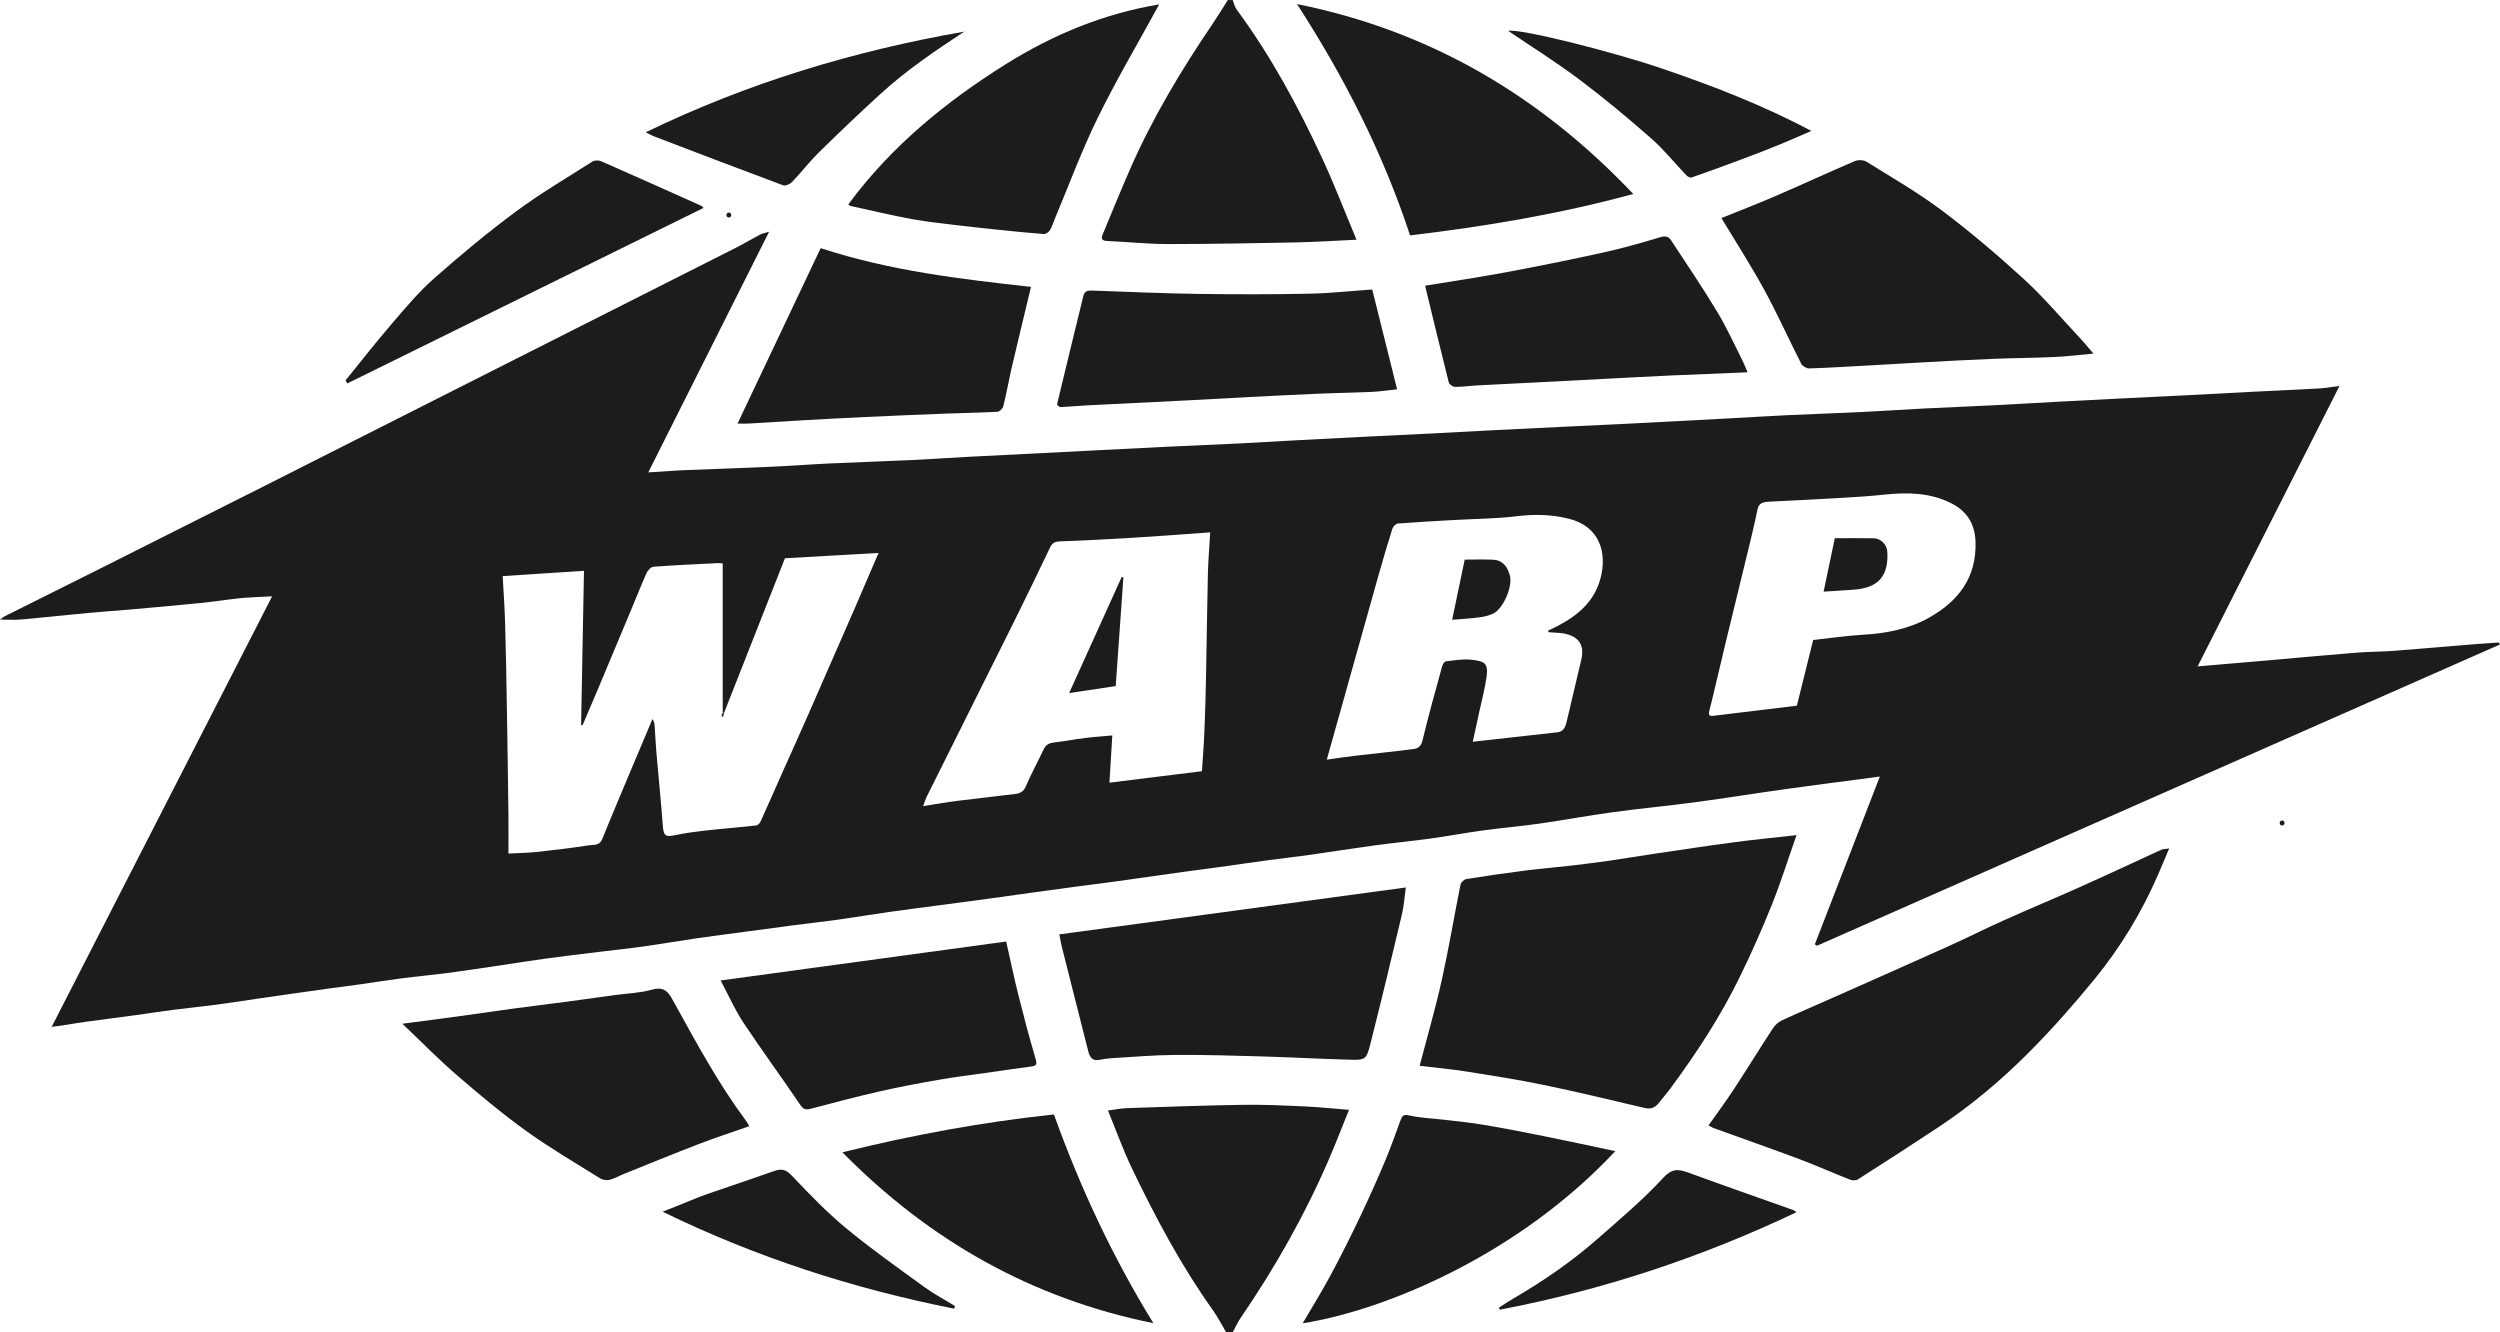
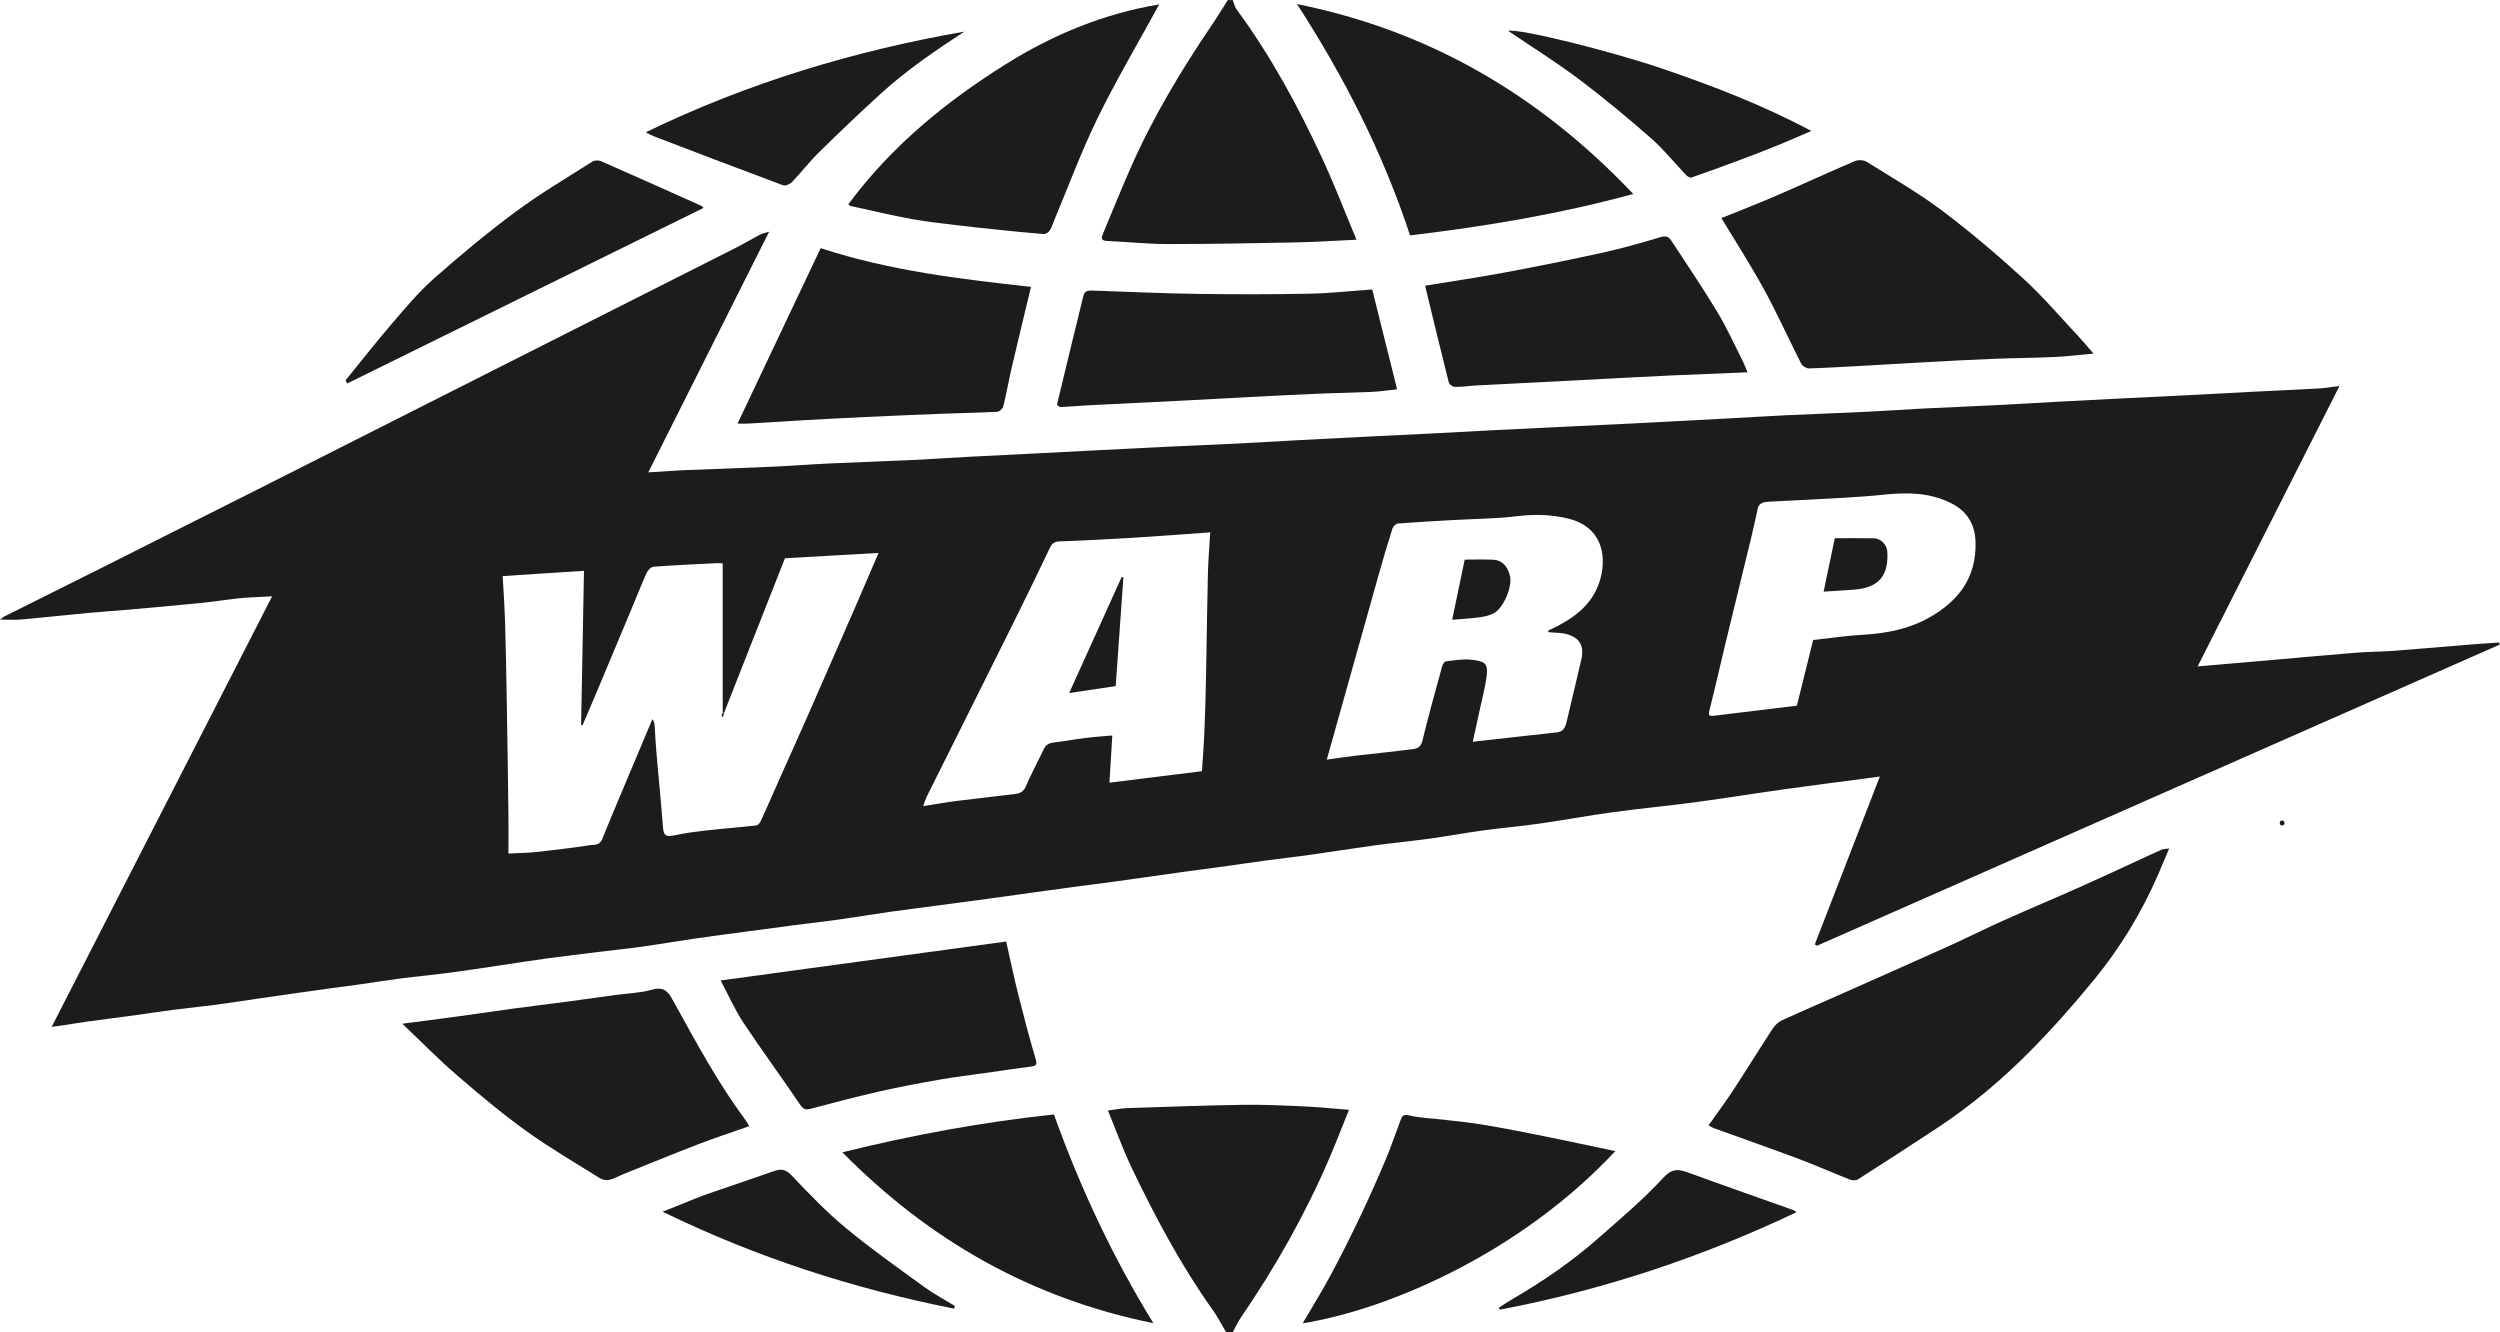
<svg xmlns="http://www.w3.org/2000/svg" id="Layer_2" data-name="Layer 2" viewBox="0 0 374.29 199.46">
  <defs>
    <style>
      .cls-1 {
        fill: none;
      }

      .cls-2 {
        fill: #1c1c1c;
      }

      .cls-3 {
        clip-path: url(#clippath);
      }
    </style>
    <clipPath id="clippath">
      <rect class="cls-1" y="0" width="374.29" height="199.46" />
    </clipPath>
  </defs>
  <g id="edited-map">
    <g class="cls-3">
-       <path class="cls-2" d="M109.12,32.57c.48,0,.48-.75,0-.75s-.48.75,0,.75" />
      <path class="cls-2" d="M184.56,0c.19.48.29,1.03.59,1.43,5.13,6.96,9.22,14.53,12.84,22.35,1.81,3.9,3.35,7.93,5.1,12.11-3.25.15-6.27.35-9.29.41-6.32.12-12.64.24-18.96.24-3.03,0-6.05-.33-9.08-.46-1.1-.04-.81-.65-.58-1.2,1.31-3.16,2.6-6.33,3.97-9.46,3.37-7.73,7.69-14.92,12.42-21.88.78-1.15,1.5-2.35,2.25-3.53h.75Z" />
      <path class="cls-2" d="M183.57,199.46c-.65-1.1-1.23-2.25-1.97-3.29-4.75-6.65-8.57-13.84-12.1-21.18-1.36-2.82-2.41-5.79-3.62-8.73,1.01-.13,1.96-.33,2.91-.36,5.76-.19,11.52-.4,17.28-.49,3.08-.05,6.18.1,9.26.24,2.16.1,4.31.33,6.64.51-1.02,2.52-1.97,4.98-3.01,7.4-3.6,8.35-8.06,16.22-13.19,23.71-.47.69-.81,1.46-1.21,2.19h-.99Z" />
      <path class="cls-2" d="M271.46,95.82c2.55-.28,5.01-.65,7.48-.79,3.48-.2,6.85-.85,9.9-2.57,4.35-2.46,7.07-5.95,6.93-11.27-.07-2.72-1.26-4.63-3.59-5.82-3.2-1.64-6.61-1.68-10.13-1.31-3.98.42-7.99.55-11.99.79-1.8.11-3.61.15-5.41.27-.67.05-1.32.22-1.5,1.06-.31,1.48-.64,2.95-.99,4.41-1.29,5.32-2.59,10.63-3.88,15.95-.8,3.3-1.54,6.61-2.37,9.9-.17.69.07.79.6.73,4.17-.5,8.35-1.01,12.51-1.52.82-3.29,1.62-6.55,2.44-9.83M231.85,94.66c-.03-.08-.05-.17-.07-.25.46-.22.92-.42,1.37-.66,3.04-1.59,5.54-3.65,6.47-7.16,1.03-3.88-.14-7.76-4.7-8.92-2.57-.65-5.19-.71-7.87-.38-3.08.38-6.21.38-9.32.56-2.82.16-5.63.31-8.45.53-.29.02-.71.44-.81.76-.72,2.25-1.39,4.52-2.03,6.8-1.66,5.89-3.31,11.78-4.96,17.67-.93,3.31-1.86,6.62-2.84,10.12,1.44-.2,2.74-.4,4.05-.56,2.99-.35,5.98-.64,8.96-1.03.62-.08,1.1-.38,1.31-1.24.89-3.72,1.93-7.41,2.94-11.1.08-.3.33-.75.54-.78,1.3-.15,2.63-.4,3.91-.24,1.79.22,2.5.41,2.22,2.51-.25,1.82-.74,3.61-1.13,5.42-.3,1.38-.6,2.76-.94,4.34,4.4-.49,8.52-.95,12.64-1.41.92-.1,1.21-.75,1.4-1.54.72-3.08,1.44-6.16,2.18-9.23.5-2.1-.13-3.37-2.15-3.93-.87-.24-1.82-.2-2.73-.29M181.19,79.7c-1.93.14-3.57.26-5.2.38-2.44.17-4.89.35-7.33.49-3.31.19-6.63.37-9.95.48-.75.03-1.17.22-1.5.92-1.77,3.72-3.57,7.43-5.4,11.12-4.35,8.75-8.72,17.48-13.08,26.22-.19.39-.31.81-.52,1.38,1.94-.3,3.6-.6,5.28-.81,2.85-.36,5.71-.65,8.56-1.02.65-.08,1.19-.33,1.51-1.09.82-1.9,1.82-3.73,2.71-5.61.33-.71.86-.93,1.6-1.01,1.56-.18,3.11-.48,4.67-.67,1.35-.17,2.71-.25,3.99-.37-.15,2.46-.29,4.73-.43,7.07,4.8-.59,9.39-1.17,13.85-1.72.14-2.19.3-4.11.37-6.04.12-2.84.2-5.68.25-8.52.1-4.99.15-9.99.27-14.98.05-2,.22-3.99.35-6.23M108.2,106.7v-22.35c-.39-.02-.59-.05-.79-.04-3.19.16-6.39.3-9.58.54-.37.03-.85.54-1.03.94-.84,1.89-1.6,3.82-2.4,5.73-1.61,3.86-3.23,7.72-4.85,11.58-.77,1.84-1.56,3.67-2.34,5.5-.07-.02-.14-.04-.21-.06.14-7.64.28-15.29.43-23.08-4.02.26-8.03.52-12.17.79.13,2.49.3,4.74.36,7,.12,3.92.19,7.83.25,11.75.1,5.66.18,11.31.25,16.97.03,1.94,0,3.87,0,5.82,1.47-.08,2.81-.09,4.15-.23,2.65-.29,5.31-.6,7.95-1.01.66-.1,1.53.09,1.93-.89,1.34-3.33,2.75-6.62,4.13-9.93,1.13-2.69,2.27-5.38,3.4-8.07.27.36.31.7.33,1.03.09,1.3.15,2.61.26,3.92.31,3.65.69,7.29.96,10.95.12,1.59.36,1.8,1.96,1.46,1.42-.3,2.86-.5,4.3-.66,2.58-.29,5.18-.49,7.76-.78.25-.03.54-.4.66-.67,1.06-2.32,2.07-4.67,3.11-7,1.35-3.02,2.72-6.03,4.05-9.07,2.33-5.29,4.64-10.59,6.95-15.89,1.17-2.69,2.32-5.39,3.51-8.16-4.75.27-9.41.53-14.01.79-1.38,3.52-2.74,6.97-4.1,10.41-1.66,4.22-3.33,8.44-4.99,12.67-.08.02-.16.03-.24.03M7.72,153.77c11.08-21.64,22-42.96,33.02-64.49-1.71.1-3.21.13-4.69.27-1.97.2-3.93.52-5.91.72-3.6.36-7.21.68-10.82,1-2.07.18-4.15.31-6.22.51-3.32.31-6.63.68-9.95.97-1.02.09-2.06.01-3.16.01.22-.16.44-.35.69-.48,4.94-2.48,9.89-4.93,14.83-7.41,7.98-4,15.95-8.01,23.92-12.03,7.86-3.97,15.72-7.94,23.58-11.92,7.9-3.99,15.79-7.98,23.69-11.97,7.86-3.97,15.73-7.93,23.58-11.91,1.18-.6,2.31-1.29,3.48-1.9.38-.2.82-.27,1.39-.45-6.04,12.03-11.99,23.88-18.09,36.03,1.68-.11,3.12-.2,4.56-.29.37-.02.74-.03,1.11-.05,4.31-.17,8.62-.31,12.93-.51,2.82-.12,5.64-.35,8.46-.48,4.1-.19,8.21-.32,12.31-.51,2.86-.13,5.72-.34,8.58-.49,3.32-.18,6.63-.33,9.95-.5,3.24-.16,6.47-.33,9.7-.5,3.32-.17,6.63-.34,9.95-.5,3.65-.17,7.3-.32,10.95-.5,2.94-.15,5.89-.33,8.83-.49,3.23-.17,6.47-.34,9.7-.5,3.4-.17,6.8-.33,10.2-.5,3.15-.16,6.3-.34,9.46-.5,3.4-.17,6.8-.33,10.2-.5,3.48-.17,6.97-.32,10.45-.5,4.75-.24,9.49-.49,14.24-.75,2.99-.16,5.97-.35,8.96-.49,3.94-.18,7.88-.32,11.82-.51,2.86-.14,5.72-.34,8.58-.49,3.65-.18,7.3-.32,10.94-.51,2.95-.14,5.89-.33,8.83-.49,3.24-.17,6.47-.34,9.7-.5,3.4-.17,6.8-.33,10.2-.5,3.15-.16,6.3-.34,9.45-.5,3.4-.17,6.8-.32,10.2-.51.89-.05,1.77-.22,2.94-.37-7.1,14.05-14.1,27.88-21.24,41.99,1.48-.13,2.67-.23,3.87-.33,1.91-.16,3.81-.33,5.72-.49,4.7-.41,9.41-.85,14.11-1.23,1.84-.15,3.69-.14,5.53-.27,4.07-.31,8.12-.67,12.19-1,1.24-.1,2.47-.18,3.71-.26.03.11.06.21.09.32-34.08,15.03-68.15,30.06-102.23,45.09-.1-.07-.2-.15-.3-.22,3.21-8.28,6.41-16.56,9.73-25.12-1.02.14-1.8.25-2.59.35-3.77.5-7.54.97-11.3,1.5-4.52.63-9.02,1.36-13.54,1.97-4.17.56-8.37.95-12.54,1.52-3.67.5-7.33,1.18-11,1.71-2.81.4-5.63.64-8.44,1.02-2.64.36-5.26.85-7.9,1.22-2.77.38-5.55.64-8.32,1.02-3.24.44-6.48.96-9.72,1.42-2.12.3-4.26.53-6.39.82-1.96.26-3.92.56-5.88.83-2.2.3-4.41.58-6.61.89-3.41.47-6.8.97-10.21,1.44-2.09.29-4.18.54-6.26.82-2,.27-4,.55-6,.82-2.2.3-4.41.62-6.61.92-2.44.33-4.89.66-7.33.98-2.52.34-5.05.65-7.57,1.01-2.59.37-5.18.8-7.78,1.17-2.17.31-4.34.54-6.51.82-2.41.31-4.81.64-7.21.96-2.52.34-5.05.67-7.57,1.03-2.63.38-5.26.84-7.89,1.21-2.12.3-4.26.52-6.39.78-2.73.33-5.46.66-8.19,1.03-2.16.29-4.31.64-6.47.96-2.76.41-5.51.84-8.27,1.2-2.29.3-4.59.5-6.88.8-1.96.25-3.92.57-5.87.85-1.56.22-3.12.42-4.69.63-1.88.26-3.76.52-5.64.79-1.64.23-3.28.46-4.92.71-2.2.32-4.39.67-6.59.96-2.17.29-4.35.5-6.52.78-1.88.24-3.76.54-5.64.8-2.37.32-4.73.61-7.1.94-1.32.18-2.63.41-3.95.61-.39.06-.78.1-1.51.2" />
-       <path class="cls-2" d="M212.54,159.58c1.16-4.44,2.39-8.67,3.34-12.95,1.05-4.72,1.83-9.49,2.79-14.23.07-.32.55-.75.89-.8,2.91-.46,5.83-.89,8.75-1.26,2.37-.3,4.76-.49,7.14-.77,1.93-.22,3.85-.48,5.77-.75,2.11-.31,4.22-.67,6.33-.98,3.99-.59,7.98-1.2,11.98-1.73,3.05-.41,6.11-.7,9.44-1.08-1.27,3.61-2.36,7.09-3.71,10.46-1.48,3.7-3.11,7.35-4.86,10.92-2.82,5.77-6.33,11.13-10.13,16.3-.62.85-1.3,1.65-1.96,2.47-.54.68-1.2.91-2.09.7-5.05-1.19-10.1-2.41-15.18-3.46-3.82-.79-7.67-1.39-11.52-2-2.3-.36-4.63-.57-6.97-.85" />
      <path class="cls-2" d="M255.81,168.46c1.29-1.82,2.58-3.56,3.76-5.36,1.97-3.01,3.86-6.08,5.83-9.1.32-.49.81-.97,1.33-1.21,2.78-1.29,5.61-2.49,8.41-3.74,5.5-2.44,11.01-4.88,16.5-7.35,2.8-1.26,5.54-2.65,8.34-3.9,3.82-1.71,7.69-3.33,11.52-5.04,2.95-1.31,5.88-2.69,8.81-4.03,1.09-.5,2.16-1.02,3.26-1.5.27-.12.61-.11,1.19-.2-.61,1.44-1.12,2.68-1.65,3.9-2.46,5.66-5.64,10.91-9.53,15.67-3.15,3.85-6.46,7.6-9.98,11.12-4.05,4.05-8.45,7.75-13.24,10.94-4.04,2.68-8.11,5.3-12.2,7.91-.29.19-.85.18-1.2.04-2.52-.99-4.99-2.1-7.52-3.05-4.29-1.61-8.61-3.12-12.92-4.68-.22-.08-.41-.22-.73-.4" />
-       <path class="cls-2" d="M158.61,139.89c17.36-2.35,34.5-4.67,51.86-7.02-.2,1.49-.28,2.77-.57,3.99-1.53,6.46-3.08,12.91-4.71,19.34-.63,2.49-.74,2.52-3.27,2.45-4.27-.12-8.54-.35-12.8-.48-4.41-.13-8.82-.26-13.24-.23-3.11.02-6.22.3-9.32.48-.65.04-1.29.12-1.93.25-1.05.22-1.46-.35-1.69-1.23-1.33-5.24-2.66-10.48-3.98-15.73-.14-.58-.23-1.17-.36-1.83" />
      <path class="cls-2" d="M313.42,52.94c-2.15.2-3.99.43-5.84.51-3,.14-6.01.15-9.01.27-3.32.13-6.63.31-9.95.49-2.86.15-5.72.33-8.58.49-3.07.17-6.13.36-9.2.46-.39.01-.99-.36-1.17-.71-1.87-3.67-3.55-7.43-5.52-11.04-2.01-3.68-4.29-7.21-6.43-10.76,2.54-1.03,5.29-2.09,7.99-3.25,3.99-1.72,7.93-3.55,11.93-5.26.51-.22,1.34-.22,1.79.06,3.8,2.37,7.71,4.62,11.29,7.3,4.26,3.21,8.35,6.68,12.28,10.28,2.97,2.72,5.59,5.83,8.35,8.77.64.68,1.23,1.41,2.07,2.38" />
      <path class="cls-2" d="M112.17,168.61c-2.61.92-5.2,1.76-7.73,2.74-3.72,1.43-7.4,2.95-11.1,4.43-.71.29-1.39.7-2.12.87-.43.1-1.03-.01-1.42-.26-3.71-2.32-7.5-4.53-11.04-7.08-3.6-2.59-7.01-5.45-10.37-8.35-2.75-2.37-5.3-4.98-8.15-7.69,2.89-.38,5.5-.72,8.1-1.07,2.8-.38,5.59-.8,8.39-1.18,2.73-.37,5.46-.7,8.18-1.06,2.4-.32,4.8-.66,7.2-.99,1.84-.25,3.74-.3,5.51-.8,2.12-.6,2.62.69,3.41,2.11,3.31,6,6.58,12.04,10.69,17.56.16.22.28.47.45.77" />
      <path class="cls-2" d="M154.36,42.95c-.99,4.12-1.95,8.05-2.87,12-.45,1.95-.8,3.93-1.28,5.88-.08.33-.56.8-.87.82-2.63.14-5.26.18-7.89.28-3.94.15-7.87.32-11.81.5-3.19.15-6.38.32-9.57.5-2.69.15-5.39.33-8.08.49-.41.02-.82,0-1.57,0,4.2-8.87,8.31-17.54,12.45-26.27,10.42,3.42,20.99,4.63,31.49,5.8" />
      <path class="cls-2" d="M194.19.61c19.92,4.02,36.34,13.69,50.34,28.43-11.13,3.03-22.23,4.87-33.42,6.2-4.07-12.35-9.82-23.64-16.92-34.62" />
      <path class="cls-2" d="M107.89,146.79c14.35-1.96,28.51-3.89,42.75-5.83.62,2.74,1.18,5.43,1.85,8.1.8,3.18,1.63,6.34,2.56,9.48.23.79.13,1.03-.65,1.13-2.32.31-4.63.65-6.95.98-2.32.33-4.64.61-6.95,1.02-2.96.52-5.92,1.07-8.85,1.74-3.42.78-6.81,1.67-10.2,2.57-.76.2-1.14.18-1.66-.59-2.78-4.13-5.74-8.14-8.49-12.28-1.27-1.92-2.21-4.07-3.41-6.32" />
      <path class="cls-2" d="M213.43,42.76c4.03-.66,7.98-1.24,11.9-1.97,4.86-.91,9.72-1.89,14.55-2.95,2.92-.64,5.8-1.45,8.66-2.32.8-.24,1.26-.14,1.65.46,2.34,3.57,4.74,7.11,6.94,10.76,1.44,2.39,2.58,4.95,3.84,7.44.24.47.41.97.67,1.56-3.86.16-7.63.3-11.39.47-3.28.15-6.55.33-9.83.5-3.19.16-6.39.33-9.58.5-3.27.17-6.55.33-9.83.5-1.06.06-2.11.22-3.17.21-.32,0-.85-.36-.93-.64-1.2-4.77-2.35-9.55-3.51-14.33-.02-.08.01-.16.01-.18" />
      <path class="cls-2" d="M205.45,43.36c1.27,5.08,2.49,9.98,3.72,14.93-1.46.15-2.66.33-3.87.39-2.67.12-5.35.15-8.02.27-3.4.14-6.79.32-10.19.49-3.03.16-6.05.34-9.07.49-5.03.26-10.07.49-15.1.75-1.39.07-2.77.21-4.15.27-.17,0-.54-.33-.51-.43,1.29-5.41,2.62-10.82,3.94-16.23.17-.7.64-.81,1.29-.79,5.26.19,10.52.42,15.78.5,5.59.08,11.18.08,16.77-.03,3.1-.06,6.2-.41,9.41-.63" />
      <path class="cls-2" d="M127.02,30.58c6.41-8.68,14.61-15.38,23.66-21.03,7.04-4.4,14.68-7.54,22.87-8.89-3.11,5.69-6.37,11.21-9.19,16.95-2.41,4.92-4.31,10.08-6.43,15.13-.25.59-.42,1.22-.76,1.76-.16.27-.61.56-.91.54-2.39-.18-4.77-.43-7.16-.68-1.65-.17-3.31-.34-4.96-.54-2.52-.31-5.07-.56-7.57-1.01-3.11-.57-6.19-1.31-9.27-1.98-.07-.01-.12-.09-.29-.24" />
      <path class="cls-2" d="M241.84,172.34c-14.25,15.28-34.06,23.75-46.81,25.78,1.41-2.42,2.9-4.8,4.22-7.27,1.57-2.92,3.05-5.9,4.48-8.9,1.28-2.69,2.5-5.42,3.65-8.16.85-2.01,1.56-4.07,2.31-6.1.24-.63.44-.89,1.3-.69,1.65.38,3.38.43,5.07.63,2.02.24,4.05.43,6.05.77,3.05.51,6.09,1.11,9.13,1.72,3.49.7,6.96,1.46,10.59,2.22" />
      <path class="cls-2" d="M126.11,172.52c10.63-2.63,21.09-4.54,31.68-5.67,3.93,10.96,8.81,21.37,14.89,31.25-18.14-3.67-33.47-12.31-46.57-25.59" />
      <path class="cls-2" d="M51.73,56.95c2.32-2.85,4.58-5.75,6.98-8.54,2-2.33,3.99-4.71,6.29-6.74,3.94-3.48,8-6.86,12.23-9.99,3.66-2.71,7.61-5.04,11.46-7.49.32-.2.93-.22,1.29-.06,5.04,2.21,10.05,4.46,15.07,6.71.07.03.11.11.28.29-17.81,8.78-35.58,17.53-53.34,26.28-.09-.16-.18-.31-.26-.47" />
      <path class="cls-2" d="M96.67,19.81c15.32-7.43,31.22-12.2,47.71-15.08-4.36,2.86-8.65,5.77-12.49,9.27-3.14,2.86-6.22,5.8-9.25,8.78-1.44,1.41-2.67,3.02-4.07,4.48-.3.31-.99.61-1.33.48-6.45-2.4-12.88-4.86-19.31-7.32-.37-.14-.71-.34-1.27-.62" />
      <path class="cls-2" d="M271.19,19.6c-1.65.71-3.15,1.39-4.68,2.01-1.89.77-3.78,1.51-5.69,2.22-2.51.94-5.03,1.86-7.56,2.74-.2.07-.59-.12-.77-.31-1.76-1.84-3.36-3.85-5.26-5.52-3.47-3.05-7.03-6.02-10.73-8.8-3.47-2.61-7.16-4.92-10.7-7.32,1.66-.38,15.31,3.02,22.99,5.63,7.6,2.59,15.09,5.47,22.39,9.35" />
      <path class="cls-2" d="M268.95,181.49c-14.27,6.79-29.01,11.65-44.39,14.59-.05-.1-.11-.2-.16-.29.71-.46,1.41-.93,2.14-1.36,4.55-2.65,8.88-5.63,12.82-9.11,3.28-2.89,6.65-5.72,9.6-8.93,1.35-1.47,2.28-1.39,3.82-.83,5.22,1.92,10.48,3.74,15.72,5.61.11.04.2.14.45.32" />
      <path class="cls-2" d="M142.86,195.93c-15.06-2.99-29.57-7.65-43.66-14.52,1.27-.51,2.32-.93,3.38-1.35,1.1-.44,2.2-.91,3.32-1.3,3.34-1.16,6.71-2.27,10.04-3.45,1.1-.39,1.76-.19,2.63.72,2.58,2.73,5.21,5.46,8.1,7.85,3.77,3.12,7.79,5.95,11.75,8.83,1.44,1.05,3.03,1.88,4.55,2.82-.03.13-.07.27-.11.4" />
      <path class="cls-2" d="M108.44,106.66c-.06.21-.12.42-.18.64-.08-.03-.16-.06-.25-.08.06-.17.13-.35.19-.52.08,0,.16-.02.24-.03" />
      <path class="cls-2" d="M168.19,86.44c-.38,5.38-.76,10.77-1.15,16.28-2.19.33-4.44.66-6.97,1.04,2.73-6.03,5.3-11.7,7.86-17.37.08.01.17.03.25.05" />
      <path class="cls-2" d="M217.41,92.79c.63-3.02,1.23-5.93,1.88-9.01,1.36,0,2.84-.05,4.32.02,1.25.05,2.12.99,2.46,2.44.38,1.61-.98,4.83-2.46,5.59-.63.32-1.36.5-2.06.59-1.37.18-2.74.25-4.14.37" />
      <path class="cls-2" d="M273.02,88.59c.57-2.72,1.11-5.3,1.68-8.01,1.9,0,3.88-.03,5.85.01,1.04.03,1.95.95,2.01,1.99.21,3.49-1.17,5.47-5.12,5.71-1.38.08-2.77.18-4.43.29" />
      <path class="cls-2" d="M341.67,123.59c.48,0,.48-.75,0-.75s-.48.75,0,.75" />
    </g>
  </g>
</svg>